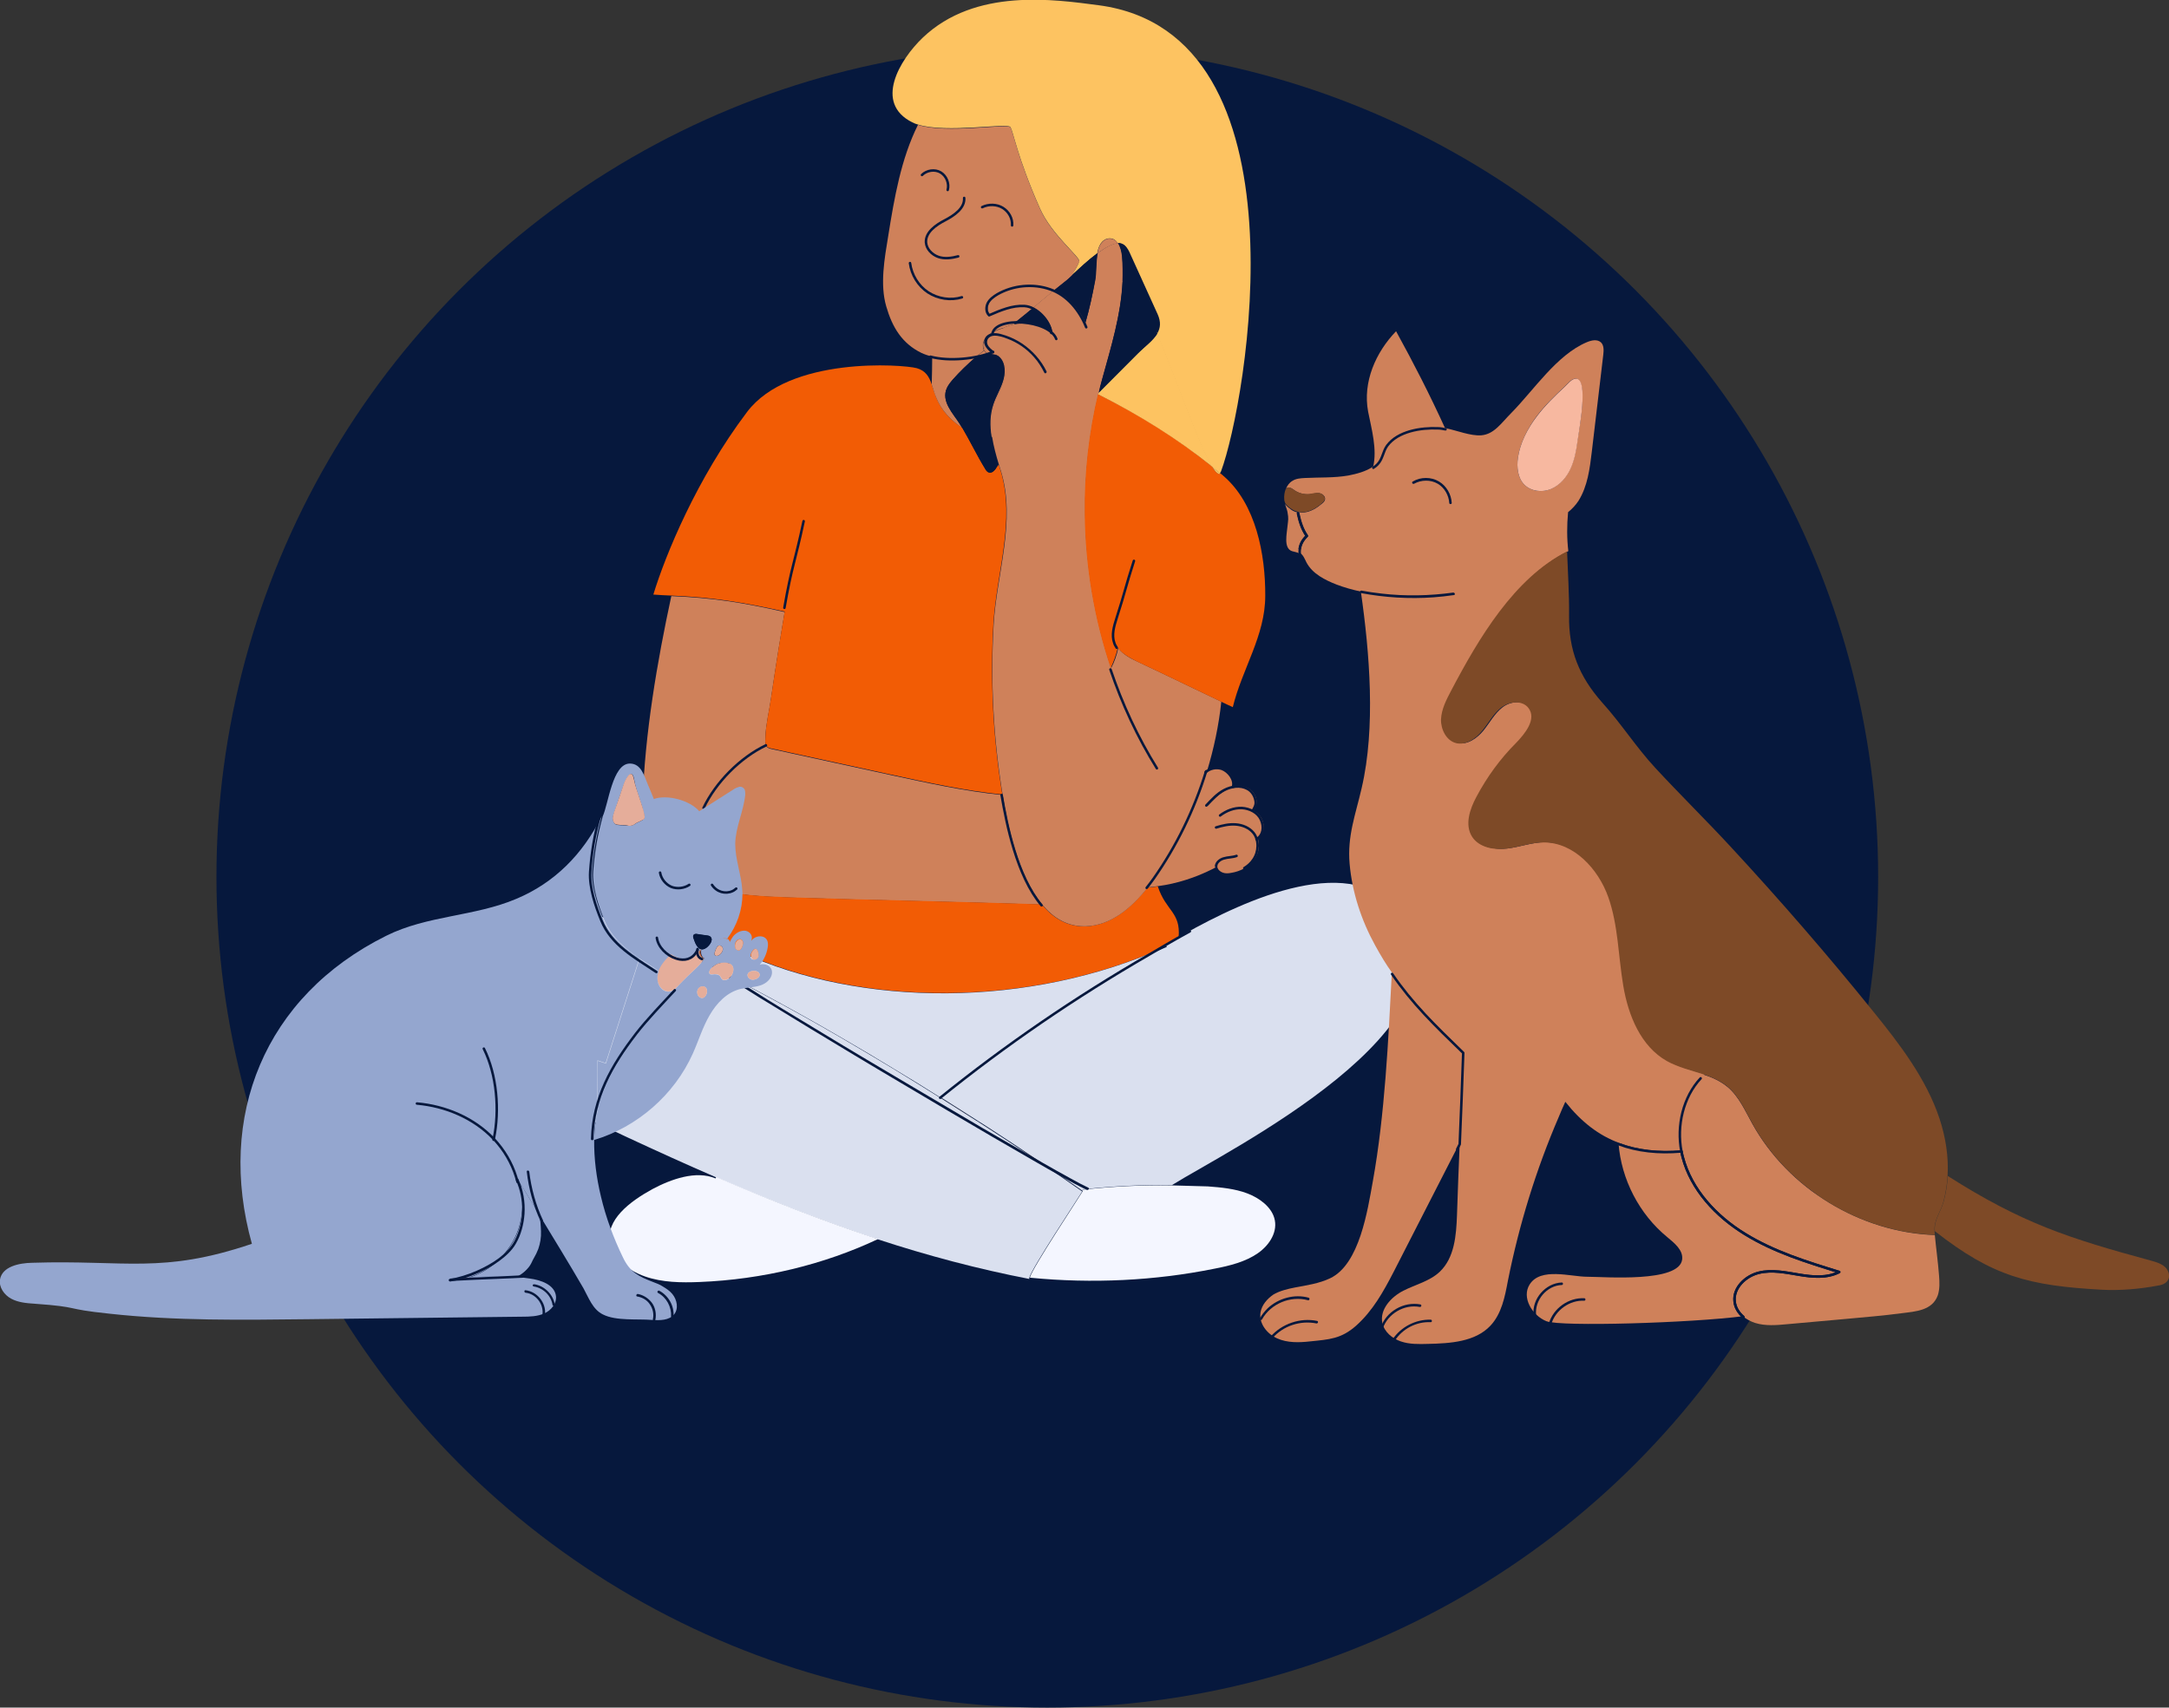
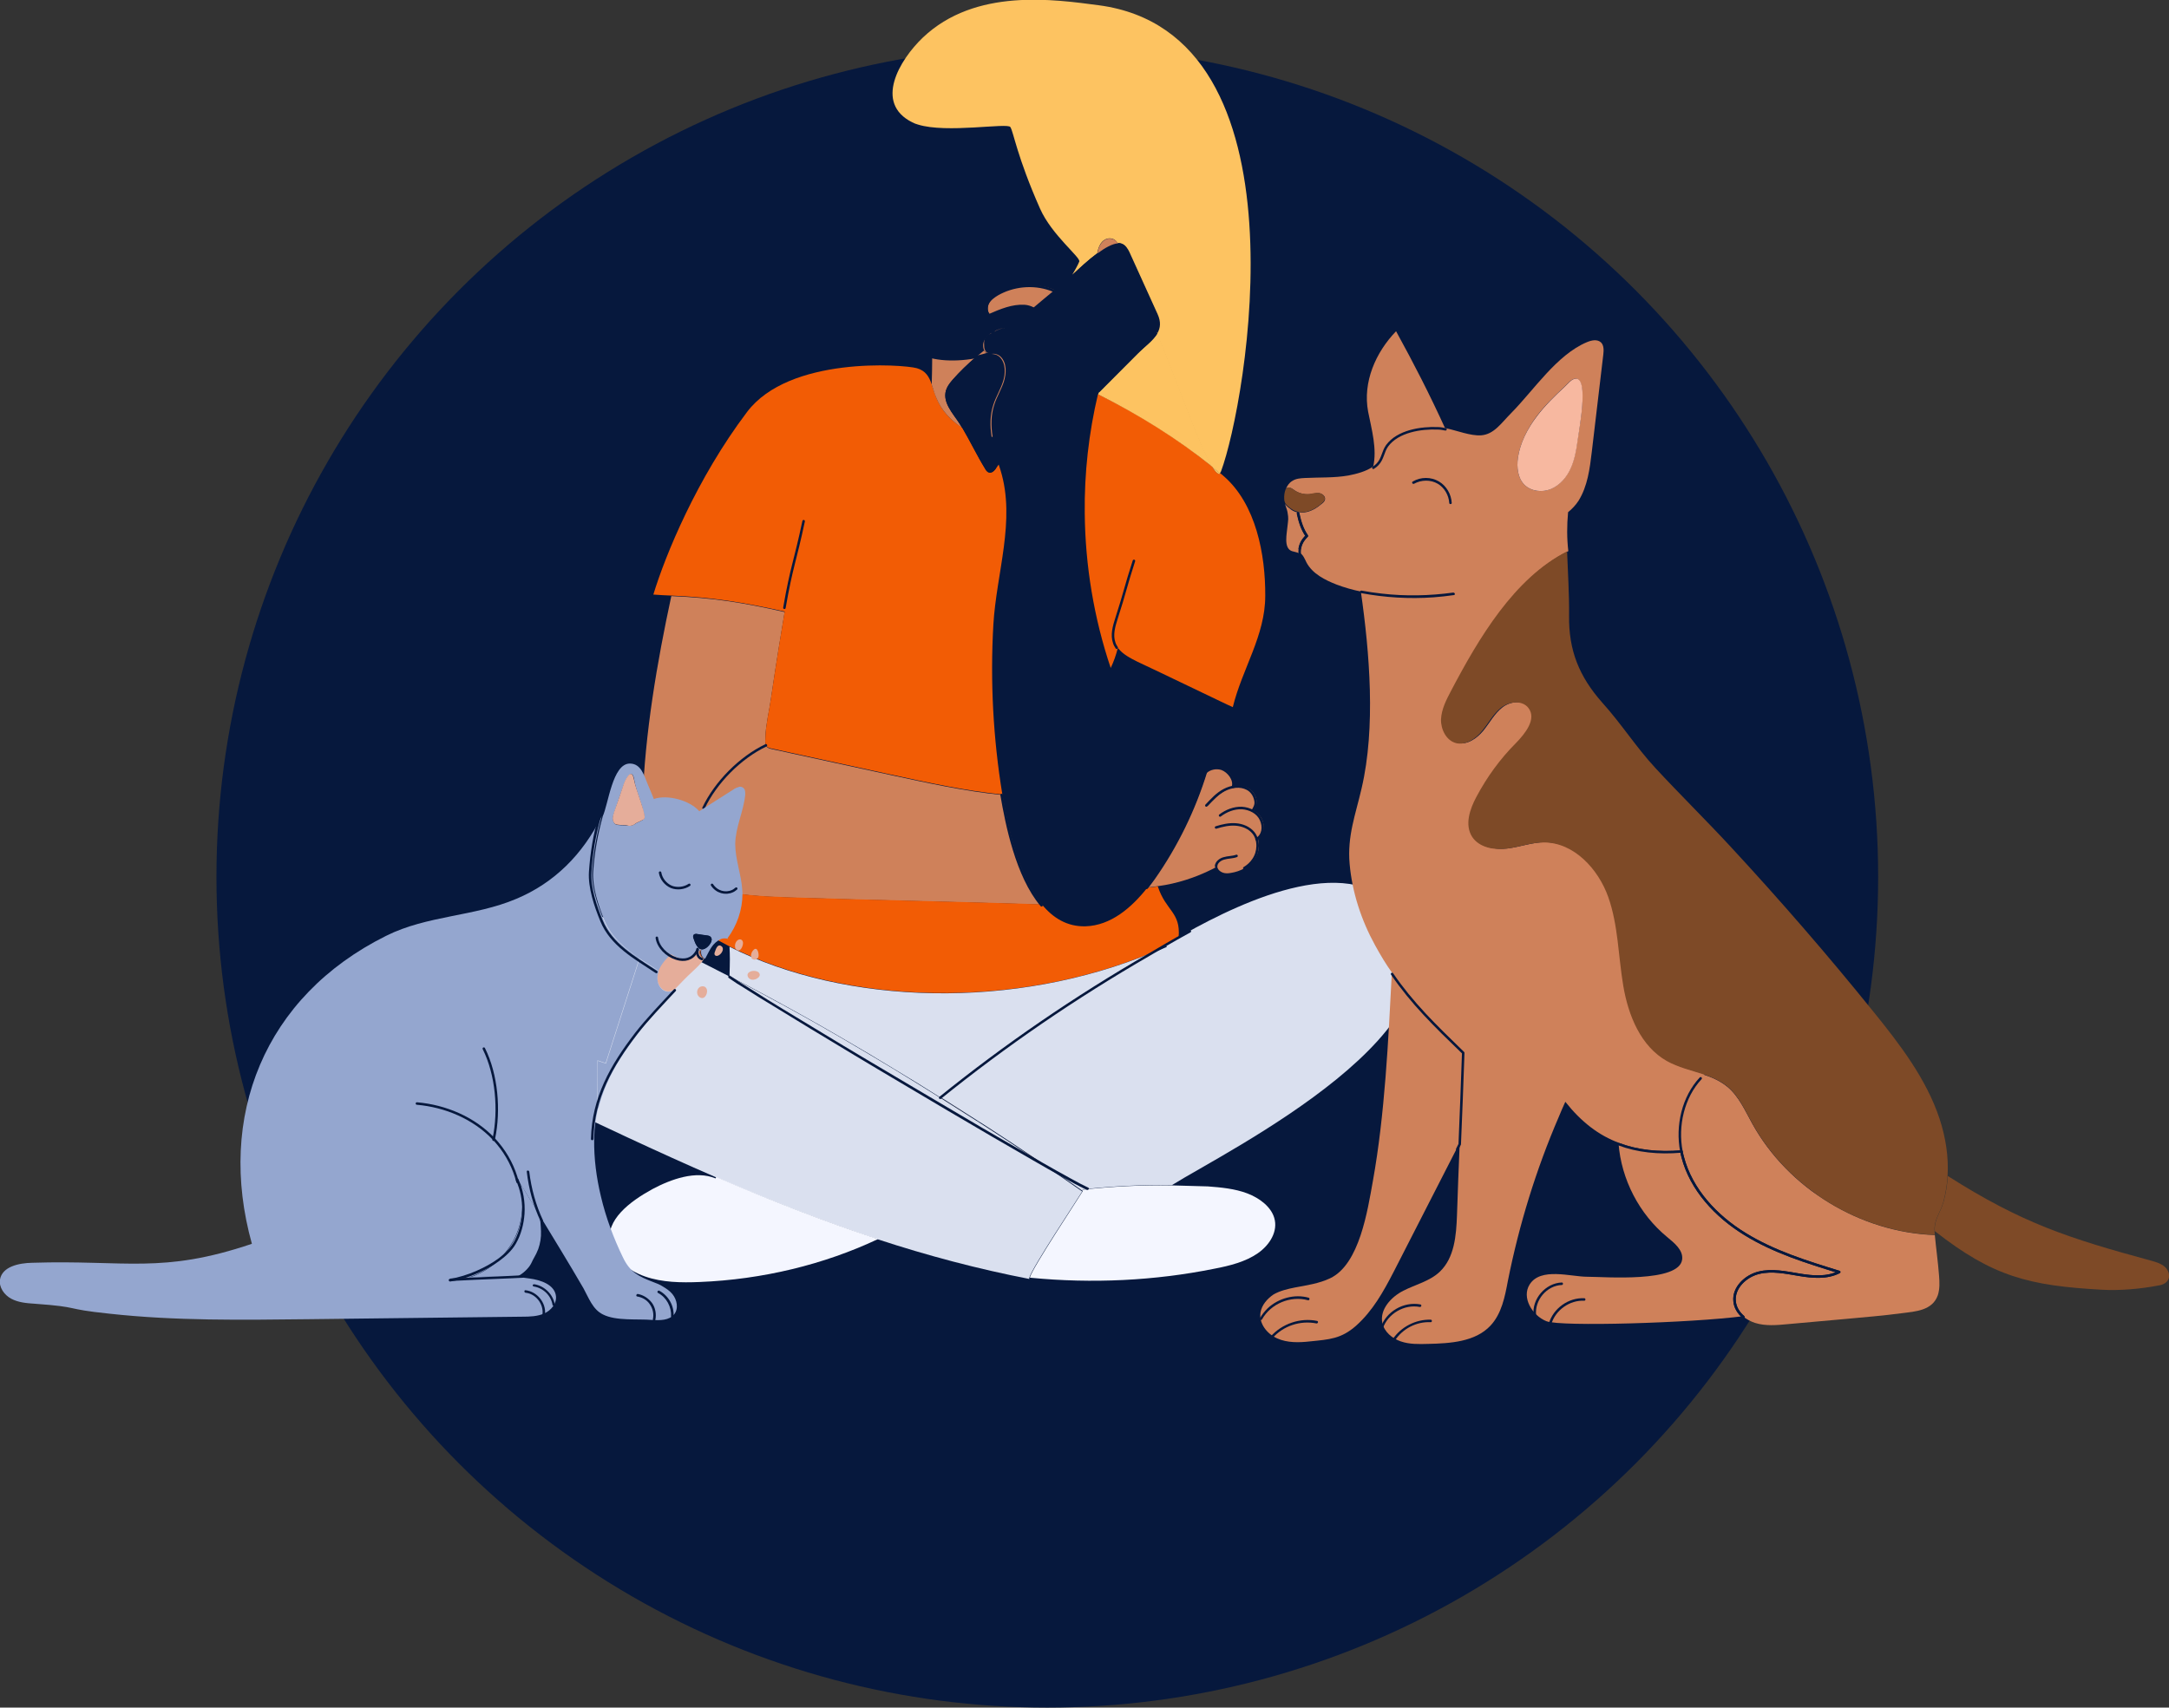
<svg xmlns="http://www.w3.org/2000/svg" version="1.1" id="Calque_1" x="0px" y="0px" width="868.8px" height="684.1px" viewBox="0 0 868.8 684.1" style="enable-background:new 0 0 868.8 684.1;" xml:space="preserve">
  <rect x="0" y="0" width="868.8" height="684.1" fill="#333333" stroke="none" />
  <style type="text/css">
	.st0{fill:#06183D;}
	.st1{fill:#DAE0EF;}
	.st2{fill:#F4F6FF;}
	.st3{fill:#CF815A;}
	.st4{fill:#F25C05;}
	.st5{fill:#FDC361;}
	.st6{fill:none;stroke:#06183D;stroke-width:0.5;stroke-linecap:round;stroke-linejoin:round;}
	.st7{fill:#7E4A27;}
	.st8{fill:#F7B8A0;}
	.st9{fill:none;stroke:#06183D;stroke-linecap:round;stroke-linejoin:round;}
	.st10{fill:#94A6CF;}
	.st11{fill:#E5AD9A;}
</style>
  <circle class="st0" cx="419.5" cy="351.3" r="332.8" />
  <path class="st1" d="M351.6,496.5c19.8,6.5,40.1,11.9,60.8,15.9c-0.1,0-0.2-0.2-0.1-0.5c1.1-4.1,19.3-31.4,21.2-34.6  c-0.1,0-0.1-0.1-0.2-0.1c-2.7-1.9-5.5-3.8-8.2-5.7c-5.5-3.8-11.1-7.5-16.8-11.3c-2.8-1.9-5.7-3.8-8.5-5.6c-2.4-1.5-4.7-3.1-7.1-4.6  c-0.6-0.4-1.2-0.8-1.9-1.2c-4.7-3-9.5-6-14.2-9c-6.3-4-12.6-7.8-18.9-11.7c-6.5-3.9-13-7.8-19.5-11.6c-3-1.7-6-3.5-9-5.2  c-9.5-5.4-19-10.6-28.6-15.7c-2.8-1.5-5.6-3-8.4-4.4c0,0,0,0,0,0c-0.3-0.1-0.6-0.3-0.8-0.4c-11.4-5.9-22.9-11.6-34.5-17  c-17-7.9-37.4-15.3-54.6-8.9c-19,7.1-31.7,34.8-20.5,50.5c7.6,10.7,21.2,17.4,34.2,23.6c23.4,11.1,46.9,22.3,70.9,32.7  C308,480.8,329.6,489.3,351.6,496.5L351.6,496.5z" />
  <path class="st2" d="M286.6,472.1c-7.8-3.3-17.8,0.3-25.3,4.3c-9.1,5-18.7,12.3-17,21.5c1.1,6.1,7.2,11.1,14.1,13.5  c6.9,2.4,14.5,2.5,21.8,2.2c25.2-1,49.9-7,71.5-17.2c-22-7.2-43.6-15.7-64.8-24.9L286.6,472.1L286.6,472.1z" />
  <path class="st3" d="M284,355.5c10.4,3.3,21.6,3.7,32.5,4.1c33.1,1.1,67.7,1.7,100.8,2.8c-9.7-11.7-13.8-32.3-15.8-43.9c0,0,0,0,0,0  c-15.1-1.5-29.9-4.8-44.7-8c-2.3-0.5-4.6-1-6.9-1.5c-11-2.4-22-4.8-33-7.2c-2.8-0.6-5.5-1.2-8.2-1.8c-0.9-0.2-1.5-0.6-1.8-1.1  c-0.6-0.9-0.3-2.3-0.3-3.8c0.2-5.1,1.5-10.1,2.2-15.1c1-6.7,2-13.5,3.1-20.2c0.8-4.9,1.6-9.7,2.4-14.6c-17.1-3.9-29-5.7-45.4-6.4  c-5.7,26.4-10.6,55.1-11.5,82.2c-0.3,8.9,0.2,14.9,6.2,21.8c5,5.9,12,10,19.3,12.5C283.3,355.2,283.6,355.3,284,355.5L284,355.5z" />
  <path class="st4" d="M268.9,238.6c16.3,0.7,28.3,2.6,45.4,6.4c-0.8,4.9-1.6,9.7-2.4,14.6c-1.1,6.7-2.1,13.5-3.1,20.2  c-0.7,5-2,10-2.2,15.1c0,1.5-0.3,2.9,0.3,3.8c0.3,0.5,0.8,0.9,1.8,1.1c2.7,0.6,5.5,1.2,8.2,1.8c11,2.4,22,4.8,33,7.2  c2.3,0.5,4.6,1,6.9,1.5c14.8,3.2,29.6,6.5,44.7,8c-3.7-22.5-4.9-45.4-3.6-68.1c1.2-20.6,9-41.7,2.9-61.7c-0.3-0.8-0.5-1.7-0.8-2.5  c-0.5,0.5-0.9,1.2-1.3,1.9c-0.6,0.9-1.6,1.7-2.6,1.4c-0.8-0.2-1.2-0.9-1.6-1.6c-3.3-5.4-6-11.1-9.2-16.5c-4.6-2.8-8.3-7-10.3-12  c-0.7-1.8-1.2-3.5-1.8-5.2c-1-3-2.4-5.5-6-6.5c-5.5-1.5-51.1-4.9-68,17.6c-20.1,26.6-32.7,57.3-37.5,73.1  C264.2,238.4,266.6,238.5,268.9,238.6L268.9,238.6z" />
  <path class="st4" d="M292.3,379.2c47,23.6,114.5,25.3,169.7,2.2c2.5-1.5,6-3.6,10.1-5.9c0.9-10.1-5.1-10.5-8.3-20.3v-0.1  c-1.4,0.2-2.8,0.4-4.2,0.5c-6.4,8.1-14.7,15.2-24.8,15.5c-7.3,0.2-13-3.3-17.5-8.8c-33.1-1.1-67.7-1.7-100.8-2.8  c-11-0.4-22.1-0.8-32.5-4.1c-0.2,7.6-1.4,13.7-1.3,18.4C285.8,375.8,289,377.5,292.3,379.2L292.3,379.2z" />
  <path class="st3" d="M292.2,391.1C292.2,391.1,292.2,391.1,292.2,391.1c2.8,1.5,5.6,2.9,8.4,4.4c-2.7-1.4-5.4-2.8-8-4.2  C292.5,391.2,292.3,391.2,292.2,391.1L292.2,391.1z" />
  <path class="st1" d="M292.2,391.1c0.1,0.1,0.2,0.1,0.4,0.2c2.7,1.4,5.4,2.8,8,4.2c9.6,5.1,19.1,10.3,28.6,15.7c3,1.7,6,3.5,9,5.2  c6.6,3.8,13.1,7.7,19.5,11.6c6.4,3.8,12.7,7.7,19,11.7c26-21,53.9-40.1,83.6-57.3c0.5-0.3,1-0.6,1.6-0.9  c-55.3,23.1-122.8,21.4-169.7-2.2C292.4,383.1,292.4,384.8,292.2,391.1L292.2,391.1z" />
  <path class="st3" d="M329.2,411.2c3,1.7,6,3.5,9,5.2C335.3,414.7,332.2,412.9,329.2,411.2z" />
-   <path class="st3" d="M373.4,142.9c5.5,1.4,11.8,1.4,17.4,0.2c1.1-0.9,2.2-1.8,3.3-2.7c-0.2-0.5-0.4-1.1-0.4-2  c-0.1-3.6,4.8-6.4,8.2-7c0,0,0,0,0,0c1.3-0.7,2.8-1.2,4.5-1.5l-0.1-0.4c2.9-2.3,5.3-4.2,7.5-6.1c-1-0.5-2-0.7-3-0.8  c-4.9-0.3-9.6,1.7-14.2,3.7c-1.2-1.2-1.3-3.3-0.5-4.9s2.3-2.6,3.8-3.5c6.3-3.6,14.2-4.4,21.1-2c0.4,0.1,0.8,0.3,1.2,0.5  c1.4-1.1,2.9-2.3,4.5-3.6c0.7-0.5,1.6-1.4,2.8-2.5l0,0c1-2,2.1-3.9,2.8-5.4c0.7-1.6-11-10.6-15.7-21.2c-9.3-21-10.6-30.7-11.9-32.7  c-1.1-1.7-25.6,2.7-37-1c-6.8,13.6-9.5,29.4-11.9,44.4c-1.5,9.1-3.4,19.6-0.8,28.4c2.4,8.3,6.3,14.8,14.1,18.6  C370.4,142,371.9,142.5,373.4,142.9L373.4,142.9z" />
  <path class="st3" d="M357.8,428c6.4,3.8,12.7,7.7,18.9,11.7c0,0,0,0,0,0C370.5,435.7,364.2,431.8,357.8,428L357.8,428z" />
  <path class="st5" d="M367.7,49.9c11.4,3.6,35.9-0.8,37,1c1.3,2,2.6,11.7,11.9,32.7c4.7,10.6,16.4,19.6,15.7,21.2  c-0.6,1.5-1.7,3.4-2.8,5.3c2.7-2.5,6.3-5.9,10-8.6c0.2-1.3,0.6-2.5,1.2-3.6c0.8-1.4,2.3-2.5,3.9-2.4c1.4,0,2.4,0.8,3.1,1.9  c0.9-0.1,1.8,0.2,2.4,0.7c1.2,1,1.9,2.5,2.5,3.9c3.6,7.9,7.2,15.9,10.8,23.8c1.4,3.1,1.1,5.5-0.1,7.6c7.9,18.9,16.8,44.9,22,53.5  c1.1,0.9,2.2,1.8,3.3,2.7c0.2-0.2,0.3-0.4,0.5-0.8c10.1-27.1,36.4-175.4-49-186.7c-17.7-2.3-49.4-7.1-70.5,13  c-9.3,8.9-19.6,26.2-4.2,33.9C366.2,49.4,366.9,49.7,367.7,49.9L367.7,49.9z" />
  <path class="st3" d="M373.4,142.9c0,3.5-0.1,7.8-0.2,11.2c0.6,1.6,1,3.4,1.8,5.2c2,5,5.8,9.1,10.3,12c-0.3-0.5-0.6-1-0.9-1.5  c-2.5-4.1-7.6-9-5.1-14.4c0.6-1.2,1.5-2.3,2.4-3.4c2.8-3.2,5.9-6.2,9.1-8.9C385.3,144.3,378.9,144.3,373.4,142.9L373.4,142.9z" />
  <path class="st3" d="M376.8,439.7C376.8,439.7,376.7,439.7,376.8,439.7c4.8,3,9.5,6,14.2,9C386.3,445.6,381.5,442.6,376.8,439.7  L376.8,439.7z" />
  <path class="st0" d="M379.3,155.4c-2.5,5.4,2.5,10.3,5.1,14.4c0.3,0.5,0.6,1,0.9,1.5c3.5,2.2,7.6,3.5,11.7,3.8  c-0.7-4.4-0.7-8.7,0.7-12.9c1-3.1,2.8-6,3.8-9.1c1-3.2,1.3-7.6-1.4-10.1c-1.4-1.3-3.2-1-4.5-1.3c-1.5,0.6-3.2,1.1-4.9,1.5  c-3.2,2.8-6.3,5.8-9.1,8.9C380.8,153,379.9,154.1,379.3,155.4L379.3,155.4z" />
  <path class="st1" d="M462,381.4c-0.6,0.3-1.1,0.7-1.6,0.9c-29.7,17.2-57.7,36.4-83.6,57.3c4.8,3,9.5,6,14.2,9  c0.6,0.4,1.2,0.8,1.9,1.2c2.4,1.5,4.8,3.1,7.1,4.6c2.9,1.9,5.7,3.7,8.5,5.6c5.6,3.7,11.2,7.5,16.8,11.3c2.8,1.9,5.5,3.8,8.2,5.7  l0.3-0.5c11.8-1.3,23.7-1.9,35.6-1.7c21.5-13.5,123.7-63.6,92.1-108.2c-18.9-26.6-62.8-6.1-87.2,7.6c-0.7,0.4-1.5,0.8-2.2,1.2  C468,377.8,464.5,379.9,462,381.4L462,381.4z" />
  <path class="st3" d="M392.8,449.9c2.4,1.5,4.8,3.1,7.1,4.6C397.5,453,395.2,451.4,392.8,449.9z" />
  <path class="st3" d="M394.2,140.4c-1.1,0.9-2.2,1.8-3.3,2.7c1.7-0.4,3.4-0.9,4.9-1.5C395.1,141.5,394.5,141.2,394.2,140.4  L394.2,140.4z" />
  <path class="st0" d="M397.1,175c-4.1-0.3-8.2-1.6-11.7-3.8c3.2,5.4,5.9,11.1,9.2,16.5c0.4,0.7,0.9,1.4,1.6,1.6c1,0.3,2-0.6,2.6-1.4  c0.4-0.6,0.8-1.3,1.3-1.9c-1.1-3.6-2.1-7.3-2.7-11C397.3,175.1,397.2,175.1,397.1,175L397.1,175z" />
  <path class="st3" d="M402,131.4c-3.4,0.6-8.3,3.4-8.2,7c0,0.9,0.2,1.5,0.4,2c0.1-0.1,0.2-0.2,0.3-0.2c-0.2-0.5-0.3-1-0.3-1.8  C394,134.8,398.5,132.2,402,131.4C401.9,131.4,401.9,131.4,402,131.4L402,131.4z" />
-   <path class="st3" d="M434.8,129.2c-1.7-3.6-4.1-7-7.1-9.5c-1.6-1.4-3.5-2.6-5.5-3.4c-3.1,2.5-5.7,4.7-8.5,7.1  c3.9,1.8,7.3,6.1,7.7,10c-3.5-3.3-9.9-4.4-15.1-3.5c-1.6,0.3-3.2,0.8-4.5,1.5c0.1,0,0.2,0,0.3,0c-0.1,0-0.2,0-0.3,0.1  c-3.4,0.8-7.9,3.4-7.7,6.9c0,0.8,0.1,1.4,0.3,1.8c0.3,0.9,0.9,1.2,1.5,1.4c1.3,0.4,3.1-0.1,4.6,1.3c2.7,2.5,2.5,6.9,1.4,10.1  c-1,3.1-2.8,6-3.8,9.1c-1.4,4.2-1.4,8.6-0.7,13c0.6,3.7,1.6,7.4,2.7,11c0.3,0.9,0.5,1.7,0.8,2.5c6.2,20.1-1.7,41.1-2.9,61.7  c-1.3,22.7-0.1,45.6,3.6,68.1c0,0,0,0,0,0c1.9,11.6,6,32.2,15.8,43.9c4.5,5.5,10.2,9,17.5,8.8c10.1-0.3,18.4-7.4,24.8-15.5  c1-1.2,1.9-2.4,2.7-3.7c9.2-13,16.3-27.5,21-42.7c2.8-9.2,4.8-18.6,5.8-28.1c-12-5.7-20.5-9.9-33.5-16c-2.8-1.3-5.9-2.9-7.7-5.4  l-0.1,0.1c-0.6,2.7-1.5,5.3-2.8,7.8c-6.7-19.9-10.2-40.9-10.4-61.9c-0.2-16.1,1.6-32.2,5.3-47.8c0-0.2,0.1-0.4,0.2-0.7  c0.4-1.8,0.9-3.5,1.3-5.2c3.6-13.1,7.5-25.8,8.2-39.2c0.2-3.4,0.1-6.7-0.2-10.2c-0.2-1.8-0.6-3.8-1.6-5.2c-2.3,0.1-5.2,1.8-8.2,4  c-0.7,3.6-0.4,7.9-1,11C437.6,118.1,436.4,123.7,434.8,129.2L434.8,129.2z M402.3,131.3c0.1,0,0.2,0,0.3,0  C402.5,131.3,402.4,131.3,402.3,131.3z" />
  <path class="st3" d="M394.5,140.1c-0.1,0.1-0.2,0.2-0.3,0.2c0.3,0.8,0.9,1.1,1.6,1.2c0.1,0,0.2-0.1,0.2-0.1  C395.3,141.3,394.8,141,394.5,140.1z" />
  <path class="st3" d="M396,141.5c-0.1,0-0.2,0.1-0.2,0.1c1.3,0.3,3,0,4.5,1.3c2.7,2.5,2.5,6.9,1.4,10.1c-1,3.1-2.8,6-3.8,9.1  c-1.4,4.2-1.4,8.5-0.7,12.9c0.1,0,0.3,0,0.4,0c-0.7-4.4-0.7-8.8,0.7-13c1-3.1,2.8-6,3.8-9.1c1-3.2,1.3-7.6-1.4-10.1  C399.1,141.4,397.3,141.8,396,141.5L396,141.5z" />
  <path class="st3" d="M396.2,121.3c-0.8,1.5-0.8,3.7,0.5,4.9c4.5-2,9.2-4,14.2-3.7c1,0.1,2,0.3,3,0.8c2.8-2.4,5.4-4.5,8.5-7.1  c-0.4-0.2-0.8-0.3-1.2-0.5c-6.9-2.4-14.8-1.6-21.1,2C398.4,118.7,397,119.8,396.2,121.3L396.2,121.3z" />
  <path class="st3" d="M402,131.4C402,131.4,401.9,131.4,402,131.4c0,0,0.2,0,0.3,0C402.1,131.3,402.1,131.4,402,131.4  C402,131.4,402,131.4,402,131.4L402,131.4z" />
  <path class="st3" d="M402.3,131.3c0.1,0,0.2,0,0.3,0C402.5,131.3,402.4,131.3,402.3,131.3z" />
  <path class="st0" d="M406.3,129.4l0.1,0.4c5.2-1,11.6,0.2,15.1,3.5c-0.4-3.9-3.9-8.2-7.7-10C411.6,125.1,409.2,127.1,406.3,129.4  L406.3,129.4z" />
  <path class="st2" d="M469.4,474.9c-11.9-0.2-23.8,0.4-35.6,1.7l-0.3,0.5c0.1,0,0.1,0.1,0.2,0.1c-1.9,3.2-20.1,30.6-21.2,34.6  l0.3,0.1c24.7,2.4,49.7,1.2,73.5-3.6c6.3-1.2,12.6-2.8,17.5-6.2s8.2-8.9,6.6-14.2c-1.3-4.4-5.8-7.9-10.8-9.8  c-5-1.9-10.5-2.4-15.8-2.8C479,475.2,474.2,475,469.4,474.9L469.4,474.9z" />
  <path class="st3" d="M425.3,471.4c-5.5-3.8-11.1-7.6-16.8-11.3C414.1,463.9,419.7,467.7,425.3,471.4z" />
  <path class="st0" d="M426.8,112.6c-1.6,1.3-3.1,2.5-4.5,3.6c2,0.9,3.8,2,5.5,3.4c-1.7-2.2,0-6,1.9-9.6  C428.5,111.2,427.5,112.1,426.8,112.6L426.8,112.6z" />
  <path class="st0" d="M429.6,110.1c-1.9,3.5-3.6,7.4-1.9,9.6c3,2.6,5.3,5.9,7.1,9.5c1.6-5.5,2.8-11.1,3.8-16.8c0.5-3.1,0.3-7.4,1-11  C436,104.1,432.3,107.6,429.6,110.1L429.6,110.1L429.6,110.1z" />
  <path class="st4" d="M447.9,259.7c1.8,2.4,4.9,4,7.7,5.4c13,6.1,21.5,10.3,33.5,16c1.5,0.7,3.1,1.5,4.7,2.2  c3.8-15.5,13-28.6,13-44.6c0.1-16.5-3.7-36.8-16.7-48c-0.4-0.4-0.9-0.8-1.3-1.1c-0.8,0.7-1.9-0.4-3.3-2.7  c-14.1-11.5-29.3-20.9-45.7-29c-3.7,15.6-5.5,31.7-5.3,47.8c0.2,21,3.7,42,10.4,61.9c1.2-2.5,2.1-5.1,2.8-7.8L447.9,259.7  L447.9,259.7z" />
  <path class="st5" d="M440.1,157.3c-0.1,0.2-0.1,0.4-0.2,0.7c16.3,8.2,31.5,17.6,45.7,29c-5.2-8.6-14.1-34.6-22-53.5  c-1.7,2.9-5,5.3-7.9,8.1C450.5,146.8,445.3,152.1,440.1,157.3L440.1,157.3z" />
  <path class="st0" d="M440.1,157.3c5.2-5.2,10.4-10.4,15.6-15.6c2.8-2.9,6.2-5.2,7.9-8.1c-5.8-13.8-11.1-23.9-14-20.7  c-0.6,13.4-4.6,26.1-8.2,39.2C440.9,153.7,440.5,155.5,440.1,157.3z" />
  <path class="st3" d="M440.8,97.9c-0.6,1-1,2.2-1.2,3.6c3-2.2,6-3.9,8.2-4c-0.7-1.1-1.8-1.9-3.1-1.9  C443.1,95.4,441.7,96.5,440.8,97.9z" />
  <path class="st0" d="M447.8,97.4c0.9,1.4,1.4,3.4,1.6,5.2c0.3,3.5,0.3,6.9,0.2,10.2c2.9-3.2,8.2,6.9,14,20.7  c1.2-2.1,1.5-4.5,0.1-7.6c-3.6-7.9-7.2-15.9-10.8-23.8c-0.6-1.4-1.3-2.9-2.5-3.9C449.6,97.6,448.8,97.4,447.8,97.4L447.8,97.4z" />
  <path class="st3" d="M494.2,315.2c0.7-2.9-1.7-6.3-4.4-7.3c-2.1-0.8-4.7-0.3-6.4,1.2c-4.7,15.2-11.8,29.7-21,42.7  c-0.9,1.2-1.8,2.5-2.7,3.7c1.4-0.1,2.8-0.3,4.2-0.5c7.5-1,14.9-3.4,21.7-6.8c1-0.5,1.6-0.8,2-1.6c0,0.2,0,0.5,0,0.7  c0.2,1.1,1.1,1.9,2.2,2.3s2.2,0.3,3.3,0.1c3.8-0.6,7.4-2.5,9.5-5.6c1.5-2.3,2.1-5.3,1.3-7.9c2.2-1.8,2.9-5.3,1.6-8  c-0.7-1.5-1.9-2.6-3.3-3.4c0.8-1.5,1.4-2.9,1-4.7c-0.4-1.8-1.6-3.5-3.2-4.3C498.2,315,496.2,314.8,494.2,315.2L494.2,315.2z" />
  <path class="st5" d="M488.8,189.7c-1.1-0.9-2.2-1.8-3.3-2.7C487,189.3,488.1,190.3,488.8,189.7z" />
  <path class="st6" d="M494.2,315.2c-1.2,0.2-2.3,0.6-3.4,1.2c-2.8,1.5-5,3.9-7.2,6.2" />
  <path class="st6" d="M494.2,315.2c0,0.1,0,0.1,0,0.2" />
  <path class="st6" d="M472.1,375.5c0,0.1,0,0.2,0,0.2" />
  <path class="st6" d="M376.6,439.8c0,0,0.1-0.1,0.1-0.1c0,0,0,0,0,0c26-21,53.9-40.1,83.6-57.3c0.5-0.3,1-0.6,1.6-0.9  c2.5-1.5,6-3.6,10.1-5.9c0.7-0.4,1.4-0.8,2.2-1.2" />
  <path class="st6" d="M462,381.4c1.7-0.7,3.4-1.5,5.1-2.2" />
  <path class="st3" d="M612.7,514.6c-3.3,5.2,1,12.4,6.7,14.7c5.7,2.3,58.1,0.7,78.8-2c-1.9-1.6-3.3-3.8-3.5-6.3  c-0.6-5.4,4.4-10.1,9.7-11.4c5.3-1.3,10.8-0.1,16.2,0.8s11.2,1.4,16-1.1c-13-4-26.1-8-37.7-15.2s-21.6-17.8-25-30.9  c-0.2-0.7-0.3-1.4-0.5-2.2c-9.3,0.8-17.6-0.1-25.1-3c1.1,14.5,8.3,28.4,19.5,37.6c2.9,2.4,6.4,5.2,6,8.9c-1,9.5-31.1,7-38,7  C629.1,511.5,617.1,507.6,612.7,514.6L612.7,514.6z" />
  <path class="st3" d="M559.2,132.7c-8.2,8.5-13.4,20.4-11.2,32.2c1.4,7.1,3.7,15.1,2,22.2v0c0.6-0.4,1.2-0.9,1.7-1.4  c2.1-2.2,2.1-5,3.8-7.4c4.3-5.9,13.7-7.3,20.4-7c1,0,2,0.2,3,0.4C572.6,157.9,566.4,145.8,559.2,132.7L559.2,132.7z" />
  <path class="st3" d="M673.3,461c0.1,0.7,0.3,1.5,0.5,2.2c3.4,13.1,13.4,23.8,25,30.9s24.7,11.2,37.7,15.2c-4.9,2.5-10.7,2-16,1.1  c-5.4-0.9-10.9-2.1-16.2-0.8c-5.3,1.3-10.2,6-9.7,11.4c0.3,2.5,1.6,4.7,3.5,6.3c1.4,1.2,3.1,2.1,4.9,2.7c4.2,1.3,8.6,0.9,12.9,0.5  c7.8-0.7,15.6-1.4,23.4-2.1c7.5-0.7,15-1.3,22.5-2.3c5.4-0.7,12.2-1,14.4-7.2c0.8-2.5,0.7-5.1,0.5-7.7c-0.4-5.5-1.2-11-1.7-16.4  c-29.8-1-58.7-18.6-73.1-44.6c-2.9-5.2-5.4-11-10-14.8c-2.8-2.3-6.1-3.8-9.6-4.9C674.4,437.9,671.2,450.1,673.3,461L673.3,461z" />
  <path class="st3" d="M504.9,525.8c-0.7,4.4,2.6,8.6,6.7,10.4c4,1.8,8.7,1.7,13.1,1.2c7.8-0.8,12.5-1,18.5-6.3  c6.7-6,10.9-13.6,15-21.5c9.2-17.9,17.2-33.7,26.4-51.6c0.5-12.2,1-24.4,1.4-36.6c-11.5-11.1-20.4-19.8-28.5-31.6  c-1.4,27-2.8,56.8-7.6,83.4c-2.1,11.6-5.3,33.3-17.1,38.9c-4.4,2.1-9.3,2.8-14.1,3.7c-3,0.6-6,1.3-8.6,2.8  C507.6,520.3,505.4,522.8,504.9,525.8L504.9,525.8z" />
  <path class="st3" d="M628.1,205.2c1.6-1.3,3.1-2.9,4.2-4.6c3.6-5.8,4.5-12.8,5.3-19.6c1.5-13,3.1-25.9,4.6-38.9  c0.2-1.7,0.3-3.7-0.9-4.9c-1.5-1.4-3.8-0.9-5.7-0.1c-12.1,5.1-21.2,19.2-30.3,28.4c-3.9,3.9-6.8,8.5-12,8.9  c-4.3,0.3-9.6-1.9-14.4-2.9c-1-0.2-2-0.3-3-0.4c-6.7-0.2-16.1,1.1-20.4,7c-1.7,2.4-1.7,5.2-3.8,7.4c-0.5,0.5-1,1-1.7,1.4  c-2.8,2-6.8,3-9.9,3.6c-5.7,1-11.6,0.7-17.4,1c-1.8,0.1-3.6,0.2-5.1,1.2c-1.2,0.7-2,1.9-2.5,3.1c0.2-0.2,0.5-0.4,0.8-0.4  c1-0.2,1.9,0.5,2.7,1.1c1.8,1.2,3.9,1.7,6,1.5c1.3-0.1,2.6-0.6,3.9-0.4c1.3,0.2,2.6,1.4,2.2,2.7c-0.2,0.6-0.6,1-1.1,1.4  c-2.1,1.8-4.5,3.3-7.2,3.6c-0.8,0.1-1.7,0-2.5-0.2l0,0.1c0.7,3.2,1.6,6.3,3.5,9l0,0l-0.1,0.1c-1.9,2-3,4.2-2.7,7l0,0.1  c0,0,0.1,0,0.1,0.1c1.3,0.8,1.9,2.4,2.6,3.8c2.4,4.6,7.5,7.1,12.1,8.9c3.2,1.2,6.4,2.1,9.7,2.8c3.5,24.4,6,54.5,0.3,78.8  c-2.4,10.5-5.8,19.1-4.8,30.3c1,11.4,4.7,22.6,10.2,32.6c2.2,4,4.4,7.7,6.8,11c8.1,11.8,17,20.5,28.5,31.6  c-0.5,12.2-1,24.4-1.4,36.6c-0.4,9.7-0.8,19.3-1.1,29c-0.3,8.1-1,17-6.9,22.6c-4,3.8-9.7,5.1-14.6,7.6c-4.9,2.5-9.5,7.5-8.4,12.9  c0.8,3.6,3.9,6.2,7.4,7.4s7.2,1.1,10.9,1c8.9-0.2,18.9-0.8,25-7.3c4.5-4.8,5.8-11.6,7-18c4.5-22.5,11.3-44.6,20.4-65.7  c0.8-2,1.7-4,2.6-6c6.3,8,13.4,13.5,21.6,16.5c7.4,2.8,15.7,3.7,25.1,3c-2.1-10.9,1-23.1,9-30.6c-4.9-1.6-10.1-2.8-14.5-5.3  c-10.5-5.9-15.4-18.4-17.5-30.2c-2-11.9-2-24.2-6-35.5c-4-11.3-13.8-21.9-25.8-21.9c-5.1,0-10,1.9-15,2.5c-5,0.6-10.9-0.4-13.7-4.7  c-3.1-4.8-1-11.1,1.7-16.1c4.2-7.9,9.5-15.1,15.8-21.5c3.9-3.9,8.4-9.8,5-14.1c-2.5-3.2-7.7-2.6-10.9-0.1c-3.2,2.5-5.1,6.2-7.7,9.4  c-2.6,3.1-6.5,5.8-10.4,4.8c-3.9-1-6.2-5.4-6-9.5c0.1-4,2.1-7.8,4-11.4c11.1-21,25.2-45.2,46.5-55.9  C627.6,215.7,627.6,210.5,628.1,205.2L628.1,205.2z M610.6,194.2c-2.7-2.7-3.1-7-2.6-10.8c0.9-6,3.8-11.6,7.4-16.5  c3.3-4.4,7.3-8.3,11.3-12c1.1-1,2.7-3.2,4.4-3.2c5.4-0.1,1.3,21.1,0.7,25c-0.5,3.8-1.2,7.6-2.8,11.1c-1.6,3.5-4.3,6.6-7.8,8.1  S613.3,196.9,610.6,194.2L610.6,194.2z" />
  <path class="st7" d="M868.4,512.8c1-1.7,0.2-4-1.3-5.3c-1.5-1.3-3.5-1.9-5.3-2.4c-33.5-9.1-51.9-15.1-81.5-33.9h-0.1  c-0.2,3.5-0.8,7-1.7,10.3c-1.1,4-3.8,7.1-3.5,11.4l0,0.4h0.1c23.1,18.1,37.6,21.8,66.9,23.4c7,0.4,15.1-0.3,22-1.6  C865.6,514.9,867.5,514.4,868.4,512.8L868.4,512.8z" />
  <path class="st7" d="M682.3,430.4c3.5,1.2,6.8,2.6,9.6,4.9c4.6,3.8,7.1,9.6,10,14.8c14.4,26.1,43.3,43.6,73.1,44.6  c0-0.4-0.1-0.9-0.1-1.3l0-0.4c-0.3-4.3,2.4-7.4,3.5-11.4c0.9-3.4,1.5-6.9,1.7-10.4c0.5-7.8-0.8-15.7-3.2-23  c-5.3-16-15.9-29.8-26.5-42.9c-18.3-22.7-37.4-44.7-57.2-66.1c-9.9-10.7-20.3-20.9-30.2-31.6c-7.6-8.2-13.6-17.7-21.2-26.1  c-9.3-10.5-13.5-21-13.3-34.9c0.1-8.5-0.5-17.1-0.8-25.7c-21.2,10.7-35.4,34.8-46.5,55.9c-1.9,3.6-3.8,7.3-4,11.4  c-0.1,4,2.1,8.5,6,9.5c3.9,1,7.9-1.7,10.4-4.8c2.6-3.1,4.5-6.9,7.7-9.4c3.2-2.5,8.4-3.1,10.9,0.1c3.4,4.4-1.2,10.2-5,14.1  c-6.3,6.3-11.6,13.6-15.8,21.5c-2.7,5-4.8,11.3-1.7,16.1c2.8,4.2,8.6,5.3,13.7,4.7c5-0.6,9.9-2.5,15-2.5c12,0,21.8,10.6,25.8,21.9  c4,11.3,4,23.7,6,35.5c2,11.9,7,24.3,17.5,30.2C672.2,427.6,677.4,428.8,682.3,430.4L682.3,430.4z" />
  <path class="st3" d="M523.1,214.5l0.1-0.1l0,0c-1.9-2.7-2.8-5.8-3.5-9l0-0.1c-0.9-0.2-1.8-0.6-2.5-1.1c-0.9-0.7-1.9-1.4-2.5-2.3  c0.3,1.1,0.8,2.1,1,3.2c0.5,2.8,0.3,3,0,5.8c-0.2,2.7-1.7,8.7,1.8,9.9c0.9,0.3,2,0.4,2.9,0.9l0-0.1  C520.1,218.7,521.2,216.4,523.1,214.5L523.1,214.5z" />
  <path class="st7" d="M515,195.9c-0.5,1.3-0.7,2.7-0.6,4c0,0.6,0.2,1.2,0.4,1.7c0.6,0.9,1.6,1.7,2.5,2.3c0.7,0.5,1.6,0.9,2.5,1.1  c0.8,0.2,1.7,0.3,2.5,0.2c2.7-0.3,5.2-1.8,7.2-3.6c0.5-0.4,0.9-0.8,1.1-1.4c0.4-1.2-0.9-2.5-2.2-2.7c-1.3-0.2-2.6,0.2-3.9,0.4  c-2.1,0.2-4.3-0.3-6-1.5c-0.8-0.5-1.7-1.3-2.7-1.1C515.5,195.6,515.2,195.7,515,195.9L515,195.9z" />
  <path class="st8" d="M608,183.4c-0.5,3.8-0.1,8.1,2.6,10.8c2.7,2.7,7.2,3.2,10.7,1.7s6.2-4.6,7.8-8.1s2.3-7.3,2.8-11.1  c0.5-4,4.7-25.2-0.7-25c-1.7,0-3.3,2.2-4.4,3.2c-4,3.7-8,7.6-11.3,12C611.8,171.8,608.9,177.4,608,183.4L608,183.4z" />
  <path class="st9" d="M583.7,460.4c0.3-0.7,0.7-1.3,1-2c0.5-12.2,1-24.4,1.4-36.6c-11.5-11.1-20.4-19.8-28.5-31.6" />
  <path class="st9" d="M520.6,221.8c-0.2-2.8,0.8-5,2.8-7l0.1-0.1l0,0c-1.9-2.7-2.8-5.8-3.5-9l0-0.1" />
  <path class="st9" d="M520.6,219.8c0.3-1.9,1.2-3.5,2.7-5l0.1-0.1l0,0c-1.9-2.7-2.8-5.8-3.5-9 M550.1,187.4c0.2-0.2,0.4-0.3,0.7-0.5   M550.8,186.9c0.4-0.3,0.7-0.6,1-0.9c2.1-2.2,2.1-5,3.8-7.4c4.3-5.9,13.7-7.3,20.4-7c1,0,1.9,0.2,3,0.4" />
  <path class="st9" d="M673.5,461.3c-9.3,0.8-17.6-0.1-25.1-2.9" />
  <path class="st9" d="M698.3,527.6c-1.9-1.6-3.3-3.8-3.5-6.3c-0.6-5.4,4.4-10.1,9.7-11.4c5.3-1.3,10.8-0.1,16.2,0.8  c5.4,0.9,11.2,1.4,16-1.1c-13-4-26.1-8-37.7-15.2c-11.6-7.1-21.6-17.8-25-30.9c-0.2-0.7-0.3-1.4-0.5-2.2" />
  <path class="st9" d="M681.2,432c-7,7.5-9.7,19-7.7,29.3c0.1,0.7,0.3,1.4,0.5,2.2c3.4,13.1,13.4,23.8,25,30.9  c11.6,7.1,24.7,11.2,37.7,15.2c-4.9,2.5-10.7,2-16,1.1c-5.4-0.9-10.9-2.1-16.2-0.8c-5.3,1.3-10.2,6-9.7,11.4  c0.2,2.5,1.6,4.7,3.5,6.3" />
  <path class="st0" d="M581.5,201.5c-0.2-3.5-2.1-6.8-5.1-8.6c-3.2-1.9-7.3-1.9-10.5,0c-0.6,0.3-0.1,1.2,0.5,0.9  c2.9-1.6,6.6-1.7,9.5,0c2.7,1.6,4.4,4.6,4.6,7.7C580.5,202.1,581.5,202.1,581.5,201.5L581.5,201.5L581.5,201.5z" />
  <path class="st0" d="M545.1,237.6c9.6,1.8,19.4,2.4,29.1,1.7c2.7-0.2,5.5-0.5,8.2-0.9c0.6-0.1,0.4-1-0.3-1  c-9.5,1.3-19.2,1.5-28.7,0.4c-2.7-0.3-5.4-0.7-8.1-1.2C544.7,236.6,544.5,237.5,545.1,237.6L545.1,237.6L545.1,237.6z" />
-   <path class="st9" d="M444.8,268.2c4.7,13.9,10.9,27.2,18.6,39.6" />
  <path class="st9" d="M454.2,224.7c-3.4,10.5-3.6,12.6-7,23.1c-1,3.1-2,6.6-0.9,9.7c0.2,0.7,0.6,1.4,1,2" />
  <path class="st9" d="M417.2,362.7c-9.9-11.7-14-32.5-16-44.2" />
  <path class="st9" d="M483.1,309c-4.7,15.3-11.8,29.9-21,43c-0.9,1.2-1.8,2.5-2.8,3.7" />
  <path class="st9" d="M397.5,133.9c0.8-7.3,22.7-5.9,25.6,1.9" />
  <path class="st9" d="M421.1,133.4c-0.5-4.9-5.8-10.5-10.7-10.8s-9.6,1.7-14.2,3.7c-1.3-1.2-1.3-3.3-0.5-4.9c0.8-1.5,2.3-2.6,3.8-3.5  c6.3-3.6,14.2-4.4,21.1-2c6.9,2.4,11.8,8.5,14.5,15.2" />
  <path class="st9" d="M321.9,208.8c-3.5,16.5-4.8,18-7.7,34.7" />
  <path class="st9" d="M498.4,347.8c1.5-0.9,2.8-2.1,3.7-3.5c2.1-3.1,2.3-7.7,0-10.6c-1.7-2.1-4.4-3.2-7.1-3.4  c-2.7-0.2-5.3,0.4-7.9,1.2" />
  <path class="st9" d="M495.3,342.9c-1.6,0.6-3.5,0.5-5.1,1c-1.5,0.4-3,1.6-3.1,3.1" />
  <path class="st9" d="M503.3,336.2c2.7-1.6,3.1-4.9,1.8-7.8s-4.5-4.5-7.7-4.7c-3.1-0.1-6.2,1.1-8.7,3" />
  <path class="st9" d="M501.8,324.8c0.9-1.7,1.5-2.5,1-4.5c-0.4-1.8-1.6-3.5-3.2-4.3c-2.8-1.5-6.3-1-9.2,0.5s-5,3.9-7.2,6.2" />
  <path class="st9" d="M482.9,309.4c1.7-1.6,4.3-2.1,6.5-1.4c2.7,1,5.3,4.3,4.5,7.2" />
  <path class="st9" d="M306.8,298.6c-10.3,4.9-20.1,14.8-25,25.1" />
  <path class="st9" d="M397.8,141c-6.7,2.8-17.7,3.9-25.1,1.9" />
  <path class="st9" d="M386.2,79.3c0.3,4.1-4,7-7.6,8.9c-3.7,1.9-7.9,4.8-7.7,8.9c0.2,2.7,2.4,4.9,4.9,5.8c2.5,0.9,5.4,0.5,8-0.2" />
  <path class="st9" d="M405.4,90.3c0.2-2.8-1.3-5.5-3.7-7c-2.4-1.5-5.7-1.6-8.3-0.3" />
  <path class="st9" d="M379.6,76.1c0.7-2.6-0.5-5.6-2.8-7s-5.6-0.9-7.5,1" />
  <path class="st9" d="M385.3,119.1c-4.5,1.4-9.6,0.6-13.6-2c-3.9-2.6-6.6-7-7.2-11.7" />
  <path class="st9" d="M376.6,439.8c26-21,54-40.2,83.8-57.4c3.3-1.9,9-5.4,16.2-9.3" />
  <path class="st0" d="M435.9,475.8c-2.3-1.1-4.6-2.3-6.9-3.6c-3.9-2.1-7.7-4.3-11.6-6.5c-5-2.9-10.1-5.8-15.1-8.7  c-5.9-3.4-11.7-6.8-17.6-10.3c-6.3-3.7-12.6-7.4-18.8-11.1s-12.6-7.5-18.9-11.2c-5.9-3.5-11.9-7.1-17.8-10.7  c-5.2-3.2-10.5-6.3-15.7-9.5c-4.1-2.5-8.2-5-12.2-7.6c-2.6-1.6-5.2-3.2-7.8-5c-0.4-0.2-0.7-0.5-1.1-0.7c-0.5-0.4-1,0.5-0.5,0.9  c2.1,1.5,4.3,2.9,6.5,4.2c3.7,2.4,7.5,4.7,11.3,7c5,3,9.9,6.1,14.9,9.1c5.8,3.5,11.6,7,17.4,10.5c6.2,3.7,12.5,7.5,18.8,11.2  s12.6,7.5,18.9,11.2c6,3.5,11.9,7,17.9,10.5c5.3,3.1,10.6,6.1,15.9,9.2c4.2,2.4,8.3,4.8,12.5,7.1c2.7,1.5,5.4,3,8.1,4.3  c0.4,0.2,0.8,0.4,1.2,0.6C436,476.9,436.5,476.1,435.9,475.8L435.9,475.8L435.9,475.8z" />
  <path class="st0" d="M398.1,140.8c-0.9-0.8-2-1.6-2.5-2.7s-0.2-2.4,0.9-3.1s2.6-0.6,3.8-0.3c1.1,0.2,2.2,0.6,3.2,1  c4.1,1.5,7.8,4.1,10.7,7.4c1.7,1.9,3,4,4.1,6.2c0.3,0.6,1.1,0.1,0.9-0.5c-2.2-4.5-5.6-8.3-9.7-11.1c-2.1-1.4-4.3-2.5-6.7-3.3  s-5.4-1.7-7.5,0.1c-1,0.9-1.3,2.3-0.9,3.5c0.5,1.5,1.7,2.5,2.8,3.5C397.9,141.9,398.6,141.2,398.1,140.8L398.1,140.8L398.1,140.8z" />
  <path class="st0" d="M615.3,526.9c-0.7-6,4.3-11.9,10.3-12.1c0.6,0,0.6-1,0-1c-6.5,0.2-12.1,6.6-11.3,13.1  C614.3,527.5,615.3,527.5,615.3,526.9L615.3,526.9z" />
  <path class="st0" d="M621.4,530.4c1.7-5.6,7.4-9.6,13.2-9.3c0.6,0,0.6-1,0-1c-6.3-0.3-12.4,4-14.2,10.1  C620.3,530.7,621.2,531,621.4,530.4L621.4,530.4L621.4,530.4z" />
  <path class="st0" d="M553.9,532.2c2-5.9,8.6-9.8,14.8-8.6c0.6,0.1,0.9-0.8,0.3-1c-6.7-1.3-13.8,2.8-16,9.3  C552.8,532.6,553.7,532.8,553.9,532.2L553.9,532.2L553.9,532.2z" />
  <path class="st0" d="M558.7,537.1c3.1-4.8,8.7-7.7,14.4-7.4c0.6,0,0.6-1,0-1c-6-0.2-12,2.9-15.3,7.9  C557.5,537.1,558.4,537.6,558.7,537.1L558.7,537.1L558.7,537.1z" />
  <path class="st0" d="M505.5,528.6c3.5-6.3,11.4-9.6,18.4-7.7c0.6,0.2,0.9-0.8,0.3-1c-5.7-1.6-12.1,0.2-16.4,4.2  c-1.2,1.2-2.3,2.5-3.1,4C504.3,528.6,505.1,529.2,505.5,528.6L505.5,528.6L505.5,528.6z" />
  <path class="st0" d="M509.6,536.2c4.3-5,11.2-7.3,17.7-6c0.6,0.1,0.9-0.8,0.3-1c-6.8-1.4-14.1,1.1-18.7,6.3  C508.4,536,509.1,536.7,509.6,536.2L509.6,536.2L509.6,536.2z" />
-   <path class="st10" d="M309.2,389.1c0.3,2.7-2.1,4.9-4.7,5.7c-2.5,0.8-5.3,0.8-7.9,1.4c-5.4,1.3-9.6,5.7-12.4,10.6  c-2.8,4.8-4.4,10.2-6.7,15.3c-7.4,16.5-22.2,29.4-39.5,34.6V456c0.1-4.2,0.7-8.2,1.6-12c2.7-11.1,8.7-20.6,16-30.2  c4.6-6,9.5-12,14.7-17.5c0,0,0.1,0,0.1-0.1c2.2-2.4,4.5-4.7,6.9-6.9c1.7-1.6,3.5-3.2,4.7-5.2v0c0.1-0.1,0.2-0.3,0.3-0.5  c1.6-2.9,2.6-5.8,6.1-7.4c0.6-0.3,2-0.4,3,0c0.5,0.2,0.9,0.6,0.9,1.2c0.4-0.8,0.8-1.5,1.3-2.2c1.2-1.5,3.2-2.6,5.1-2.3  c1.9,0.4,3,2.2,2.2,4c0.3-0.3,0.6-0.7,0.9-0.9c1.6-1.2,4.2-1.3,5.3,0.4c0.6,0.9,0.6,2.1,0.4,3.2c-0.4,2.5-1.5,5-3.2,6.9h0  C306.3,385.7,309,387,309.2,389.1L309.2,389.1z M303.1,392.1c0.9-0.5,1.6-1.4,0.9-2.4c-0.9-1.2-4-0.9-4.5,0.5  c-0.3,0.8,0.3,1.8,1.1,2.1C301.4,392.7,302.3,392.5,303.1,392.1L303.1,392.1z M303.7,383.3c0.4-1.1-0.4-4.4-2-2.7  c-0.5,0.5-0.8,1.1-1,1.8c-0.2,0.7-0.1,1.5,0.5,1.9C302.2,384.7,303.4,384.2,303.7,383.3L303.7,383.3z M294.8,380.2  c1.7,1.8,3-1.4,2.8-2.8c-0.2-1.2-1.4-1.5-2.4-0.7c-0.6,0.5-0.8,1.3-0.8,2.1C294.4,379.3,294.5,379.9,294.8,380.2L294.8,380.2z   M291.4,392.4c1.5-0.8,2.6-2.9,2.3-4.6c-0.5-2.3-3.8-2.3-5.6-1.8c0,0,0,0-0.1,0c-1.5,0.4-2.8,1.4-3.6,2.6c-0.3,0.5-0.5,1.2-0.1,1.6  c0.3,0.3,0.7,0.2,1.1,0.2c0.5-0.1,1.1-0.1,1.7,0c0.5,0.1,1.1,0.3,1.4,0.8c0.2,0.3,0.3,0.7,0.6,1  C289.6,392.9,290.6,392.8,291.4,392.4L291.4,392.4z M286.4,382.7c1.4,1.3,4.7-2.6,2.3-3.8c-1.3-0.7-2,1.4-2.3,2.3  C286.2,381.7,286,382.4,286.4,382.7z M280.6,399.7c1.9,0.8,3.3-2.5,2.3-3.8c-0.1-0.2-0.3-0.4-0.6-0.5c-0.7-0.4-1.5-0.2-2.1,0.2  C278.8,396.5,279,399,280.6,399.7z" />
  <path class="st11" d="M304,389.7c0.8,1,0,1.9-0.9,2.4c-0.8,0.4-1.7,0.6-2.5,0.2c-0.8-0.3-1.4-1.3-1.1-2.1  C300,388.8,303,388.5,304,389.7L304,389.7z" />
  <path class="st11" d="M301.8,380.6c1.6-1.7,2.3,1.6,2,2.7c-0.3,1-1.5,1.5-2.4,0.9c-0.6-0.3-0.7-1.2-0.5-1.9  C301,381.7,301.3,381.1,301.8,380.6L301.8,380.6z" />
  <path class="st10" d="M298,315.9c0.6,0.7,0.5,1.7,0.5,2.6c-0.7,6.7-3.9,12.9-4,19.6c0,6.2,2.4,12.1,2.8,18.2c0,0.5,0.1,1,0.1,1.5  v0.3c0,6.4-2.2,12.7-6,17.8l0.4,0.3c-1-0.4-2.4-0.3-3,0c-3.5,1.6-4.5,4.5-6.1,7.4c-0.1,0.2-0.2,0.3-0.3,0.5  c-1.4-0.6-1.8-2.1-1.5-3.6h-0.1c-0.1,0.3-0.2,0.6-0.4,0.8c0-0.3,0-0.6,0.1-1h0c-1.6,3.7-4.8,4.6-7.9,3.8c-0.1,0-0.2-0.1-0.3-0.1  c-1.1-0.3-2.1-0.8-3.1-1.5c-1.9,1.7-4,4-5,6.6c0,0,0,0.1,0,0.1c-2.5-1.7-5.1-3.3-7.7-5c-6-4.1-11.6-8.7-14.4-15.5  c-2.4-5.8-4.9-13.3-4.5-19.5c0.5-7.5,1.8-14.8,3.8-22c0,0,0,0,0-0.1c2.3-4.9,3.9-21.2,10.9-21.2h0.1c4.5,0.1,5.6,4.9,7.1,8.4  c0.7,1.7,1.6,3.7,2.4,5.8c5.4-1.9,14.4,0.5,18.2,4.9l0.3-0.2c4.4-2.8,8.8-5.6,13.2-8.4c0.7-0.5,1.5-0.9,2.3-1.1  C296.4,315,297.4,315.2,298,315.9L298,315.9z M282.8,379.8c1.1-0.7,3.2-3.1,1.8-4.5c-0.4-0.4-0.9-0.5-1.5-0.5  c-1.4-0.2-2.8-0.4-4.1-0.6c-0.4-0.1-0.8,0.1-1.1,0.4c-0.3,0.4-0.2,1,0,1.5c0.3,0.8,0.6,1.8,1.1,2.6c0.4,0.7,0.8,1.2,1.4,1.5  c0.1,0,0.2,0.1,0.4,0.1C281.2,380.5,281.9,380.4,282.8,379.8L282.8,379.8z M254.2,330.2c1.2-1,4.2-1.5,4-3c-0.7-4.6-3.5-10.3-4.2-15  c-0.8-4.8-3.3-0.1-4,1.8c-1.4,3.9-2.7,7.7-4,11.6c-0.3,0.8-0.5,1.6-0.5,2.4c0,0.5,0.1,0.9,0.3,1.3c0.2,0.4,0.4,0.7,0.7,0.9  c0.8,0.6,3.5,0.3,4.7,0.6C252.1,330.9,253.4,330.8,254.2,330.2L254.2,330.2z" />
  <path class="st11" d="M297.6,377.5c0.2,1.3-1.1,4.5-2.8,2.8c-0.3-0.3-0.4-0.9-0.4-1.3c0-0.8,0.3-1.6,0.8-2.1  C296.2,375.9,297.4,376.3,297.6,377.5L297.6,377.5z" />
-   <path class="st11" d="M293.7,387.7c0.4,1.7-0.8,3.9-2.3,4.6c-0.8,0.4-1.8,0.5-2.3-0.2c-0.2-0.3-0.4-0.7-0.6-1  c-0.3-0.5-0.9-0.7-1.4-0.8c-0.5-0.1-1.1,0-1.7,0c-0.4,0-0.8,0.1-1.1-0.2c-0.4-0.4-0.2-1.1,0.1-1.6c0.9-1.2,2.2-2.2,3.6-2.6  c0,0,0,0,0.1,0C289.9,385.4,293.2,385.4,293.7,387.7L293.7,387.7z" />
  <path class="st11" d="M288.7,378.9c2.4,1.2-0.9,5.1-2.3,3.8c-0.4-0.4-0.2-1,0-1.5C286.7,380.3,287.4,378.2,288.7,378.9z" />
  <path class="st0" d="M284.6,375.3c1.4,1.4-0.7,3.8-1.8,4.5c-0.8,0.5-1.5,0.6-2.1,0.4c-0.1,0-0.2-0.1-0.4-0.1c-0.5-0.3-1-0.9-1.4-1.5  c-0.5-0.8-0.8-1.8-1.1-2.6c-0.2-0.5-0.3-1,0-1.5c0.2-0.3,0.7-0.4,1.1-0.4c1.4,0.2,2.8,0.5,4.1,0.6  C283.6,374.8,284.2,374.9,284.6,375.3L284.6,375.3z" />
  <path class="st11" d="M282.9,395.9c1,1.4-0.4,4.7-2.3,3.8c-1.7-0.7-1.8-3.2-0.4-4.2c0.6-0.4,1.4-0.5,2.1-0.2  C282.6,395.5,282.8,395.7,282.9,395.9z" />
  <path class="st4" d="M282.2,384L282.2,384L282.2,384c-1.4-0.4-2-1.5-2-2.8c0.2-0.2,0.3-0.5,0.4-0.8h0.1  C280.3,381.9,280.7,383.4,282.2,384L282.2,384z" />
  <path class="st11" d="M282.1,384L282.1,384c-1.2,2-3,3.6-4.7,5.2c-2.4,2.2-4.7,4.6-6.9,6.9c0,0-0.1,0.1-0.1,0.1  c-1.1,0.9-2.8,1.3-4.1,0.7c-1.6-0.7-2.7-2.4-3-4.2c-0.2-1.2,0-2.5,0.5-3.7c0,0,0-0.1,0-0.1c1-2.6,3.1-4.9,5-6.6  c1,0.7,2.1,1.2,3.1,1.5c0.1,0,0.2,0,0.3,0.1c3,0.9,6.1,0.3,7.9-2.8C280.2,382.5,280.8,383.6,282.1,384L282.1,384z" />
  <path class="st11" d="M280.3,380.2c-0.1,0.3-0.1,0.7-0.1,1c-1.8,3.1-4.9,3.7-7.9,2.8C275.5,384.8,278.7,383.9,280.3,380.2  L280.3,380.2L280.3,380.2z" />
  <path class="st10" d="M269.3,518.4c1.9,2.3,2.6,5.9,0.7,8.2c-2,2.4-5.6,2.4-8.8,2.2c-5.8-0.5-14.4,0.5-19.7-2.2  c-4.1-2-5.7-6.7-7.8-10.5c-5.8-10-11.9-19.9-17.9-29.8c-2.5-4.1-5-8.2-7.5-12.3c1.4,6.1,1.3,12.6-0.7,18.5  c-3.1,9.1-10.9,16.6-20,19.3c-2.6,0.3-5.3,0.6-8,1.1c2.7,0.1,5.4-0.3,8-1.1c6.3-0.6,12.6-0.7,18.9-0.2c1.9,0.1,3.8,0.3,5.6,0.6  c4.6,0.6,10.1,2.5,10.6,7.1c0.3,3-2,5.7-4.7,6.9s-5.8,1.3-8.8,1.3c-28.5,0.3-57.1,0.7-85.6,1c-26.6,0.3-53.3,0.7-79.7-2.2  c-19.3-2-10.7-2.6-30.1-4c-3.2-0.2-6.5-0.5-9.3-2c-2.8-1.5-5-4.6-4.5-7.7c0.9-5.2,7.6-6.6,12.9-6.7c37.5-1.2,51.9,4.6,88-7.6  c-14.2-50.9,4.9-99.1,53.8-123.4c16.4-8.2,35.4-7.7,52.1-14.8c15.3-6.4,26.7-17.9,34.2-33.1c-2,7.2-3.3,14.6-3.8,22  c-0.4,6.1,2.2,13.6,4.5,19.4c2.8,6.9,8.4,11.5,14.4,15.5c-4.5,14-9,28-13.5,42c-1.1-0.4-2.2-0.7-3.3-1.1c0.1,8.2-0.1,10.7,0,18.9  l0.3,0.1c-0.9,3.8-1.5,7.8-1.6,12v0.7c-0.1,7.7,0.9,15.3,2.7,22.8c2,8.5,5.1,16.8,8.9,24.6c2.8,5.8,6.3,7.5,12,9.7  c1.3,0.5,2.7,1,3.9,1.8C267,516.3,268.3,517.2,269.3,518.4L269.3,518.4z" />
  <path class="st10" d="M266.3,397c1.3,0.6,3,0.2,4.1-0.7c-5.2,5.6-10,11.5-14.7,17.5c-7.4,9.6-13.3,19.1-16,30.2l-0.3-0.1  c-0.1-8.2,0.1-10.7,0-18.9c1.1,0.4,2.2,0.7,3.3,1.1c4.5-14,9-28,13.5-42c2.5,1.8,5.2,3.4,7.7,5c-0.5,1.2-0.7,2.4-0.5,3.7  C263.6,394.6,264.7,396.3,266.3,397L266.3,397z" />
  <path class="st11" d="M258.2,327.2c0.2,1.5-2.9,2-4,3c-0.9,0.7-2.1,0.8-3.1,0.5c-1.1-0.3-3.8,0-4.7-0.6c-0.3-0.2-0.5-0.5-0.7-0.9  c-0.2-0.4-0.3-0.9-0.3-1.3c0-0.8,0.3-1.6,0.5-2.4c1.4-3.9,2.7-7.7,4-11.6c0.7-1.9,3.1-6.5,4-1.8  C254.8,316.8,257.6,322.6,258.2,327.2L258.2,327.2z" />
  <path class="st10" d="M216.7,493.3c0.1,2.4-0.3,4.8-1.1,7.1c-0.5,1.3-1.1,2.5-1.8,3.7c-0.6,1-0.9,2-1.6,3c-1.4,2-3.4,3.6-5.6,4.6  c-6.3-0.5-12.6-0.4-18.9,0.2c9.1-2.7,16.9-10.2,20-19.3c2-6,2.2-12.4,0.7-18.5c2.5,4.1,5,8.2,7.5,12.3  C216.5,488.5,216.6,491,216.7,493.3L216.7,493.3z" />
  <path class="st4" d="M187.7,511.8c-2.6,0.8-5.2,1.1-8,1.1C182.3,512.4,185,512.1,187.7,511.8z" />
  <path class="st9" d="M167,442.1c11.5,1,22.8,5.8,30.7,14.1c0.6,0.6,1.1,1.2,1.7,1.9c3.7,4.4,6.5,9.8,7.9,15.4" />
  <path class="st9" d="M193.8,420.1c5.2,10.4,6.4,24.7,4,36.1c0,0.2-0.1,0.3-0.1,0.4" />
  <path class="st9" d="M270.3,396.7c-4.9,5.3-11.1,11.7-15.5,17.4c-9.9,12.9-17.2,25.7-17.6,42.2" />
  <path class="st9" d="M263.1,375.7c0.5,3.7,3.9,7.1,7.7,8.3c0.1,0,0.2,0.1,0.3,0.1c3,0.9,6.1,0.3,7.9-2.8c0.2-0.3,0.3-0.5,0.4-0.8" />
  <path class="st9" d="M279.4,380.2l0,0.2c0,0,0,0,0,0.1c-0.3,1.5,0.1,3,1.5,3.6c0.1,0.1,0.2,0.1,0.3,0.1" />
  <path class="st9" d="M276.1,354.5c-2.1,1.4-4.9,1.7-7.2,0.8c-2.3-1-4.1-3.2-4.5-5.7" />
  <path class="st9" d="M294.9,356c-0.5,0.4-1,0.8-1.5,1c-2.8,1.3-6.3,0.4-8.2-2.5" />
  <path class="st9" d="M262.9,389.4c-0.1-0.1-0.2-0.2-0.3-0.2c-8.3-5.5-17.8-10.7-21.7-20.4c-2.4-5.8-4.9-13.3-4.5-19.5  c0.5-7.5,1.7-14.9,3.8-22.1" />
  <path class="st0" d="M206.7,472.9c3.4,7.5,3.3,16.6-0.5,24c-1.5,2.9-3.8,5.2-6.3,7.1c-2.8,2.1-6,3.8-9.2,5.2s-7,2.6-10.6,3.2  c-0.6,0.1-0.4,1.1,0.3,1c3.3-0.5,6.6-1.5,9.7-2.8c3.4-1.4,6.7-3.1,9.7-5.3c2.6-1.9,5.2-4.2,6.8-7c2.1-3.6,3.2-7.8,3.5-12  c0.3-4.8-0.5-9.6-2.5-14C207.3,471.8,206.4,472.3,206.7,472.9L206.7,472.9L206.7,472.9z" />
  <path class="st0" d="M180.6,513.2c3.4-0.2,6.7-0.3,10.1-0.5c4.8-0.2,9.6-0.4,14.4-0.6c1.4-0.1,2.8-0.1,4.3-0.2c0.6,0,0.6-1,0-1  c-3.4,0.2-6.7,0.3-10.1,0.5c-4.8,0.2-9.6,0.4-14.4,0.6c-1.4,0.1-2.8,0.1-4.3,0.2C179.9,512.3,179.9,513.3,180.6,513.2L180.6,513.2z" />
  <path class="st0" d="M217.5,488.9c-2.9-6.2-4.7-12.8-5.5-19.5c-0.1-0.6-1.1-0.6-1,0c0.8,6.9,2.6,13.7,5.6,20  C216.9,489.9,217.7,489.4,217.5,488.9L217.5,488.9L217.5,488.9z" />
  <path class="st0" d="M262.5,528.8c0.5-2.4,0-5-1.4-6.9c-1.4-1.8-3.4-3.1-5.6-3.5c-0.6-0.1-0.9,0.9-0.3,1c2,0.3,3.9,1.4,5,3  c1.3,1.8,1.8,4,1.3,6.2C261.4,529.1,262.4,529.4,262.5,528.8L262.5,528.8L262.5,528.8z" />
  <path class="st0" d="M269.8,527.4c0.3-4.2-2-8.3-5.7-10.3c-0.6-0.3-1.1,0.6-0.5,0.9c3.4,1.8,5.4,5.6,5.2,9.4  C268.7,528.1,269.7,528.1,269.8,527.4L269.8,527.4L269.8,527.4z" />
  <path class="st0" d="M218.3,526.5c0.5-4.6-3.2-9.1-7.8-9.6c-0.6-0.1-0.6,0.9,0,1c4.1,0.4,7.3,4.5,6.8,8.6  C217.2,527.1,218.2,527.1,218.3,526.5L218.3,526.5z" />
  <path class="st0" d="M222.2,522.5c-0.7-4-4.2-7.4-8.2-8c-0.3,0-0.5,0.1-0.6,0.3c-0.1,0.2,0.1,0.6,0.4,0.6c3.8,0.6,6.9,3.6,7.5,7.3  C221.4,523.4,222.3,523.2,222.2,522.5L222.2,522.5L222.2,522.5z" />
</svg>